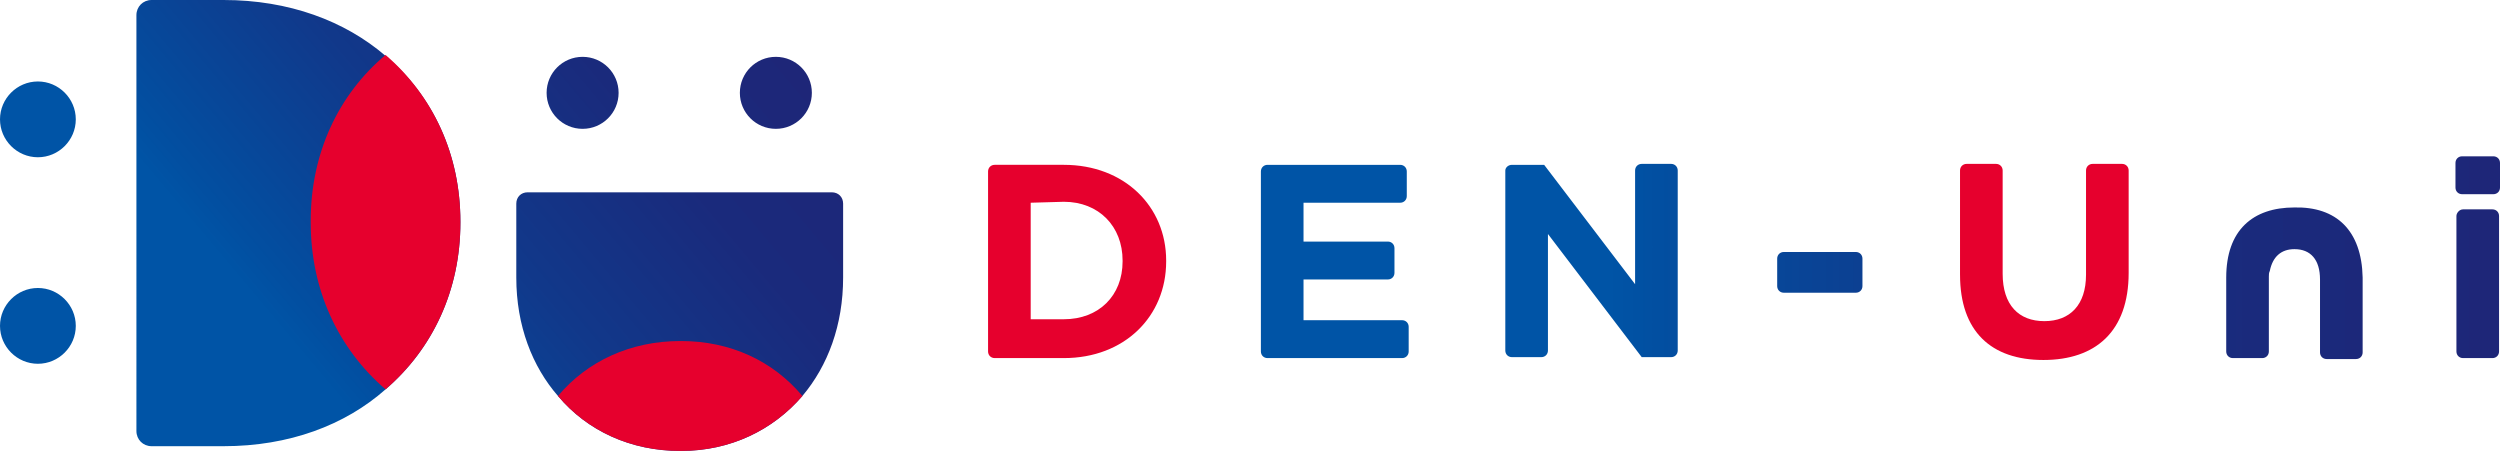
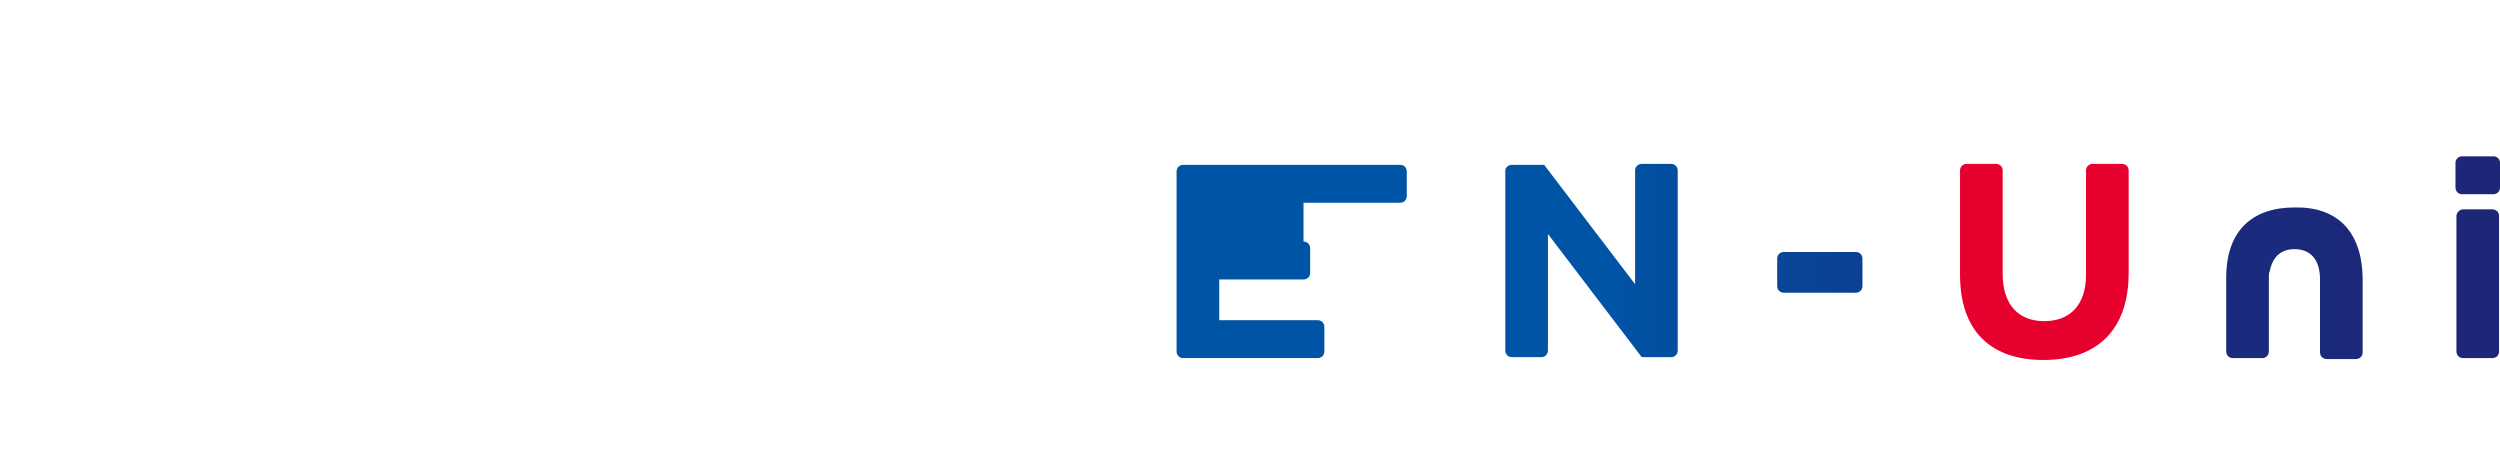
<svg xmlns="http://www.w3.org/2000/svg" xmlns:xlink="http://www.w3.org/1999/xlink" id="_レイヤー_2" data-name="レイヤー_2" viewBox="0 0 184.73 33.32">
  <defs>
    <style>
      .cls-1 {
        fill: url(#_名称未設定グラデーション_2);
      }

      .cls-2 {
        fill: #e6002d;
      }

      .cls-3 {
        fill: url(#_名称未設定グラデーション_2-2);
      }
    </style>
    <linearGradient id="_名称未設定グラデーション_2" data-name="名称未設定グラデーション 2" x1="9" y1="1065.82" x2="53.71" y2="1028.3" gradientTransform="translate(0 -1030)" gradientUnits="userSpaceOnUse">
      <stop offset="0" stop-color="#0054a6" />
      <stop offset=".28" stop-color="#0054a6" />
      <stop offset=".32" stop-color="#024fa1" />
      <stop offset=".57" stop-color="#11388a" />
      <stop offset=".8" stop-color="#1a2a7c" />
      <stop offset="1" stop-color="#1e2678" />
      <stop offset="1" stop-color="#1e2678" />
    </linearGradient>
    <linearGradient id="_名称未設定グラデーション_2-2" data-name="名称未設定グラデーション 2" x1="93.17" y1="1049.04" x2="184.73" y2="1049.04" xlink:href="#_名称未設定グラデーション_2" />
  </defs>
  <g id="_メイン" data-name="メイン">
    <g>
-       <path class="cls-1" d="M34.02,16.38v.07c0,4.97-2.03,9.31-5.53,12.32-3.01,2.66-7.14,4.2-11.97,4.2h-5.32c-.63,0-1.12-.49-1.12-1.12V1.12c0-.63.49-1.12,1.12-1.12h5.32c4.83,0,8.96,1.54,11.97,4.13,3.5,2.94,5.53,7.28,5.53,12.25h0ZM59.29,29.26c1.89-2.24,3.01-5.25,3.01-8.75v-5.46c0-.49-.35-.84-.84-.84h-22.47c-.49,0-.84.35-.84.84v5.46c0,3.57,1.19,6.58,3.08,8.75,2.17,2.59,5.39,4.06,9.03,4.06h.07c3.64,0,6.79-1.54,8.96-4.06ZM2.8,6.02c-1.54,0-2.8,1.26-2.8,2.8s1.26,2.8,2.8,2.8,2.8-1.26,2.8-2.8-1.26-2.8-2.8-2.8ZM2.8,21.28c-1.54,0-2.8,1.26-2.8,2.8s1.26,2.8,2.8,2.8,2.8-1.26,2.8-2.8-1.26-2.8-2.8-2.8ZM59.99,6.86c0-1.47-1.19-2.66-2.66-2.66s-2.66,1.19-2.66,2.66,1.19,2.66,2.66,2.66,2.66-1.19,2.66-2.66ZM45.71,6.86c0-1.47-1.19-2.66-2.66-2.66s-2.66,1.19-2.66,2.66,1.19,2.66,2.66,2.66,2.66-1.19,2.66-2.66Z" />
-       <path class="cls-2" d="M34.02,16.38v.07c0,4.97-2.03,9.31-5.53,12.32-3.5-3.01-5.53-7.35-5.53-12.32v-.14c0-4.97,2.03-9.31,5.53-12.25,3.5,3.01,5.53,7.35,5.53,12.32Z" />
-       <path class="cls-2" d="M50.33,33.32h-.07c-3.64,0-6.86-1.47-9.03-4.06,2.17-2.59,5.39-4.06,9.03-4.06h.07c3.64,0,6.79,1.47,8.96,4.06-2.17,2.52-5.32,4.06-8.96,4.06Z" />
-       <path class="cls-2" d="M73.01,12.67c0-.28.21-.49.49-.49h5.11c4.48,0,7.56,3.08,7.56,7.07v.07c0,4.06-3.08,7.14-7.56,7.14h-5.11c-.28,0-.49-.21-.49-.49v-13.3ZM76.16,14.98v8.61h2.45c2.59,0,4.34-1.75,4.34-4.27v-.07c0-2.52-1.75-4.34-4.34-4.34l-2.45.07h0Z" />
      <path class="cls-2" d="M144.83,20.3v-7.7c0-.28.21-.49.49-.49h2.17c.28,0,.49.21.49.49v7.63c0,2.31,1.19,3.5,3.08,3.5s3.08-1.19,3.08-3.43v-7.7c0-.28.21-.49.49-.49h2.17c.28,0,.49.21.49.49v7.56c0,4.34-2.45,6.44-6.3,6.44s-6.16-2.1-6.16-6.3Z" />
-       <path class="cls-3" d="M93.66,12.18h9.8c.28,0,.49.21.49.49v1.82c0,.28-.21.49-.49.49h-7.14v2.87h6.23c.28,0,.49.21.49.49v1.82c0,.28-.21.49-.49.49h-6.23v3.01h7.28c.28,0,.49.21.49.49v1.82c0,.28-.21.49-.49.49h-9.94c-.28,0-.49-.21-.49-.49v-13.3c0-.28.21-.49.49-.49h0ZM111.72,12.18h2.38l6.72,8.82v-8.4c0-.28.21-.49.49-.49h2.17c.28,0,.49.21.49.49v13.3c0,.28-.21.49-.49.49h-2.17l-6.93-9.1v8.61c0,.28-.21.49-.49.49h-2.17c-.28,0-.49-.21-.49-.49v-13.3c0-.21.21-.42.49-.42h0ZM131.81,18.62h5.32c.28,0,.49.21.49.49v2.03c0,.28-.21.49-.49.49h-5.32c-.28,0-.49-.21-.49-.49v-2.03c0-.28.21-.49.49-.49ZM169.54,15.33c-3.08,0-5.04,1.68-5.04,5.18v5.46c0,.28.21.49.49.49h2.17c.28,0,.49-.21.49-.49v-5.53h0c0-.14,0-.28.07-.42.21-1.05.84-1.61,1.82-1.61,1.19,0,1.89.77,1.89,2.24v5.39c0,.28.21.49.49.49h2.17c.28,0,.49-.21.49-.49v-5.53c-.07-3.5-1.96-5.25-5.04-5.18h0ZM181.93,11.55h2.31c.28,0,.49.21.49.49v1.82c0,.28-.21.49-.49.49h-2.31c-.28,0-.49-.21-.49-.49v-1.82c0-.28.21-.49.49-.49ZM182,15.47h2.17c.28,0,.49.21.49.49v10.01c0,.28-.21.49-.49.49h-2.17c-.28,0-.49-.21-.49-.49v-10.01c0-.21.21-.49.49-.49Z" />
+       <path class="cls-3" d="M93.66,12.18h9.8c.28,0,.49.21.49.49v1.82c0,.28-.21.49-.49.49h-7.14v2.87c.28,0,.49.21.49.49v1.82c0,.28-.21.49-.49.49h-6.23v3.01h7.28c.28,0,.49.21.49.49v1.82c0,.28-.21.49-.49.49h-9.94c-.28,0-.49-.21-.49-.49v-13.3c0-.28.21-.49.49-.49h0ZM111.72,12.18h2.38l6.72,8.82v-8.4c0-.28.21-.49.49-.49h2.17c.28,0,.49.21.49.49v13.3c0,.28-.21.49-.49.49h-2.17l-6.93-9.1v8.61c0,.28-.21.49-.49.49h-2.17c-.28,0-.49-.21-.49-.49v-13.3c0-.21.21-.42.49-.42h0ZM131.81,18.62h5.32c.28,0,.49.21.49.49v2.03c0,.28-.21.49-.49.49h-5.32c-.28,0-.49-.21-.49-.49v-2.03c0-.28.21-.49.49-.49ZM169.54,15.33c-3.08,0-5.04,1.68-5.04,5.18v5.46c0,.28.21.49.49.49h2.17c.28,0,.49-.21.49-.49v-5.53h0c0-.14,0-.28.07-.42.21-1.05.84-1.61,1.82-1.61,1.19,0,1.89.77,1.89,2.24v5.39c0,.28.21.49.49.49h2.17c.28,0,.49-.21.49-.49v-5.53c-.07-3.5-1.96-5.25-5.04-5.18h0ZM181.93,11.55h2.31c.28,0,.49.21.49.49v1.82c0,.28-.21.49-.49.49h-2.31c-.28,0-.49-.21-.49-.49v-1.82c0-.28.21-.49.49-.49ZM182,15.47h2.17c.28,0,.49.21.49.49v10.01c0,.28-.21.49-.49.49h-2.17c-.28,0-.49-.21-.49-.49v-10.01c0-.21.21-.49.49-.49Z" />
    </g>
  </g>
</svg>